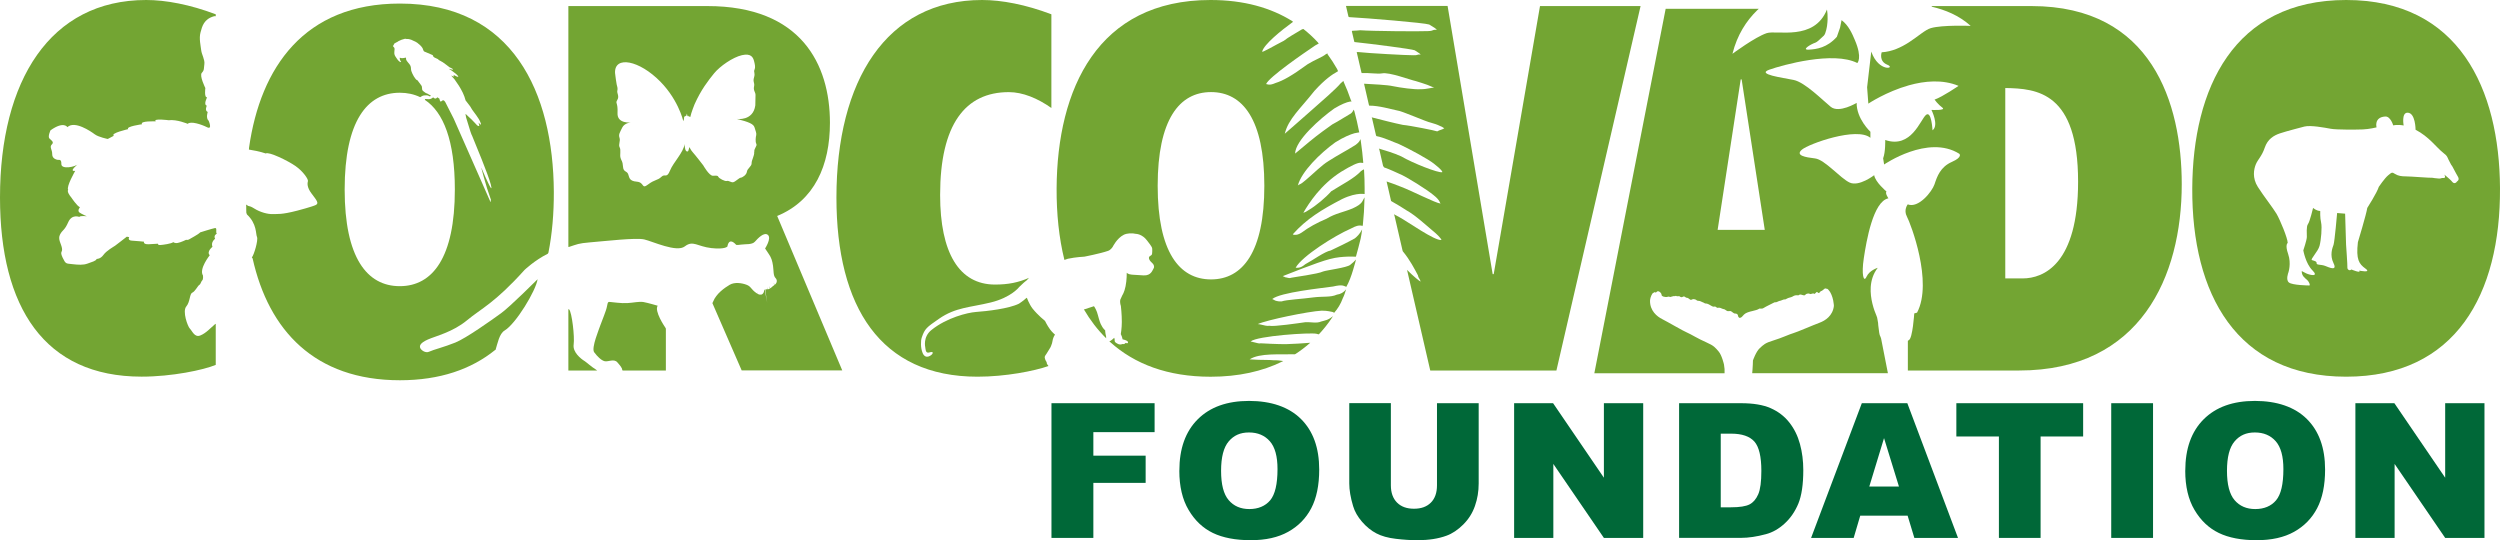
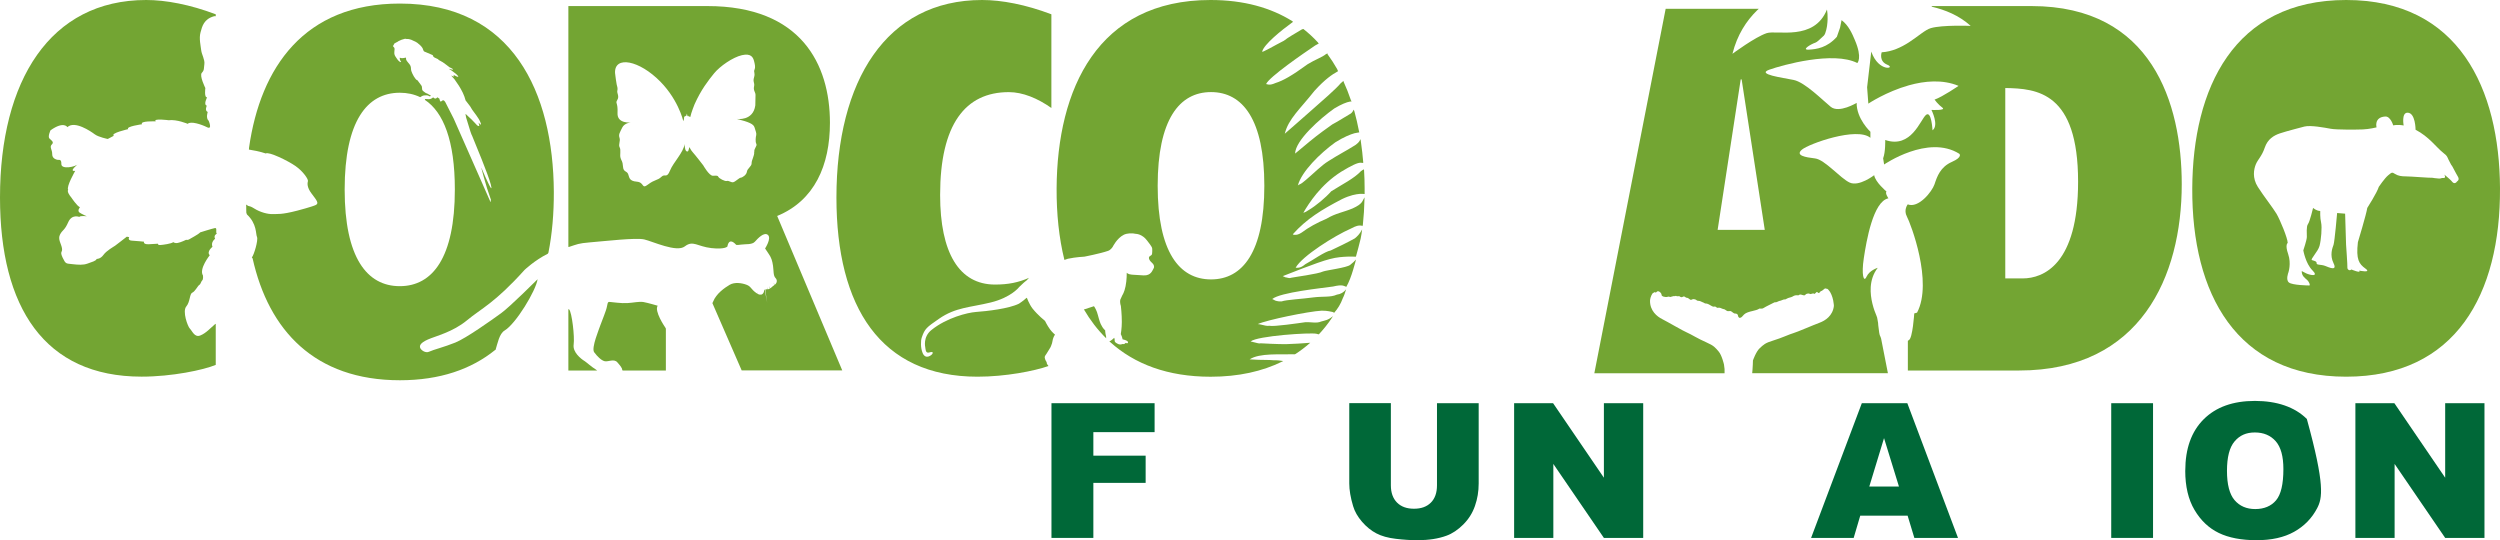
<svg xmlns="http://www.w3.org/2000/svg" width="199" height="43" viewBox="0 0 199 43" fill="none">
  <g clip-path="url(#clip0_31_6235)">
    <path d="M83.697 32.095H91.906V34.398H87.031V36.271H91.193V38.437H87.031V42.818H83.697V32.095Z" fill="#006838" />
-     <path d="M93.877 37.461C93.877 35.71 94.364 34.349 95.342 33.374C96.319 32.399 97.679 31.913 99.425 31.913C101.171 31.913 102.593 32.392 103.557 33.351C104.525 34.31 105.009 35.651 105.009 37.377C105.009 38.629 104.796 39.657 104.374 40.459C103.953 41.262 103.341 41.885 102.54 42.331C101.743 42.778 100.746 43 99.556 43C98.366 43 97.339 42.808 96.545 42.423C95.75 42.038 95.106 41.428 94.613 40.593C94.119 39.761 93.874 38.717 93.874 37.465L93.877 37.461ZM97.198 37.478C97.198 38.561 97.398 39.34 97.803 39.81C98.205 40.283 98.755 40.521 99.448 40.521C100.141 40.521 100.713 40.289 101.105 39.826C101.494 39.363 101.69 38.531 101.69 37.334C101.69 36.323 101.488 35.589 101.079 35.122C100.67 34.659 100.118 34.424 99.418 34.424C98.719 34.424 98.212 34.659 97.807 35.132C97.401 35.605 97.198 36.388 97.198 37.481V37.478Z" fill="#006838" />
    <path d="M114.391 32.095H117.703V38.482C117.703 39.115 117.605 39.712 117.405 40.276C117.209 40.84 116.895 41.333 116.473 41.754C116.048 42.175 115.607 42.472 115.143 42.641C114.499 42.879 113.724 43 112.819 43C112.295 43 111.727 42.964 111.105 42.889C110.488 42.817 109.971 42.674 109.556 42.455C109.141 42.24 108.762 41.93 108.415 41.529C108.072 41.131 107.836 40.717 107.709 40.292C107.503 39.611 107.402 39.004 107.402 38.479V32.092H110.713V38.632C110.713 39.216 110.877 39.673 111.2 40.002C111.527 40.332 111.975 40.495 112.554 40.495C113.132 40.495 113.574 40.332 113.897 40.009C114.221 39.686 114.384 39.226 114.384 38.632V32.092L114.391 32.095Z" fill="#006838" />
    <path d="M120.527 32.095H123.626L127.67 38.026V32.095H130.799V42.818H127.67L123.646 36.929V42.818H120.524V32.095H120.527Z" fill="#006838" />
-     <path d="M133.653 32.095H138.586C139.557 32.095 140.342 32.225 140.943 32.49C141.541 32.754 142.035 33.129 142.427 33.625C142.816 34.117 143.101 34.692 143.277 35.344C143.454 35.996 143.542 36.688 143.542 37.419C143.542 38.564 143.408 39.454 143.15 40.084C142.888 40.713 142.525 41.245 142.061 41.669C141.597 42.096 141.1 42.38 140.567 42.52C139.841 42.716 139.181 42.814 138.589 42.814H133.656V32.092L133.653 32.095ZM136.971 34.522V40.381H137.785C138.478 40.381 138.972 40.302 139.266 40.149C139.56 39.996 139.789 39.728 139.956 39.343C140.123 38.962 140.204 38.339 140.204 37.481C140.204 36.346 140.018 35.566 139.649 35.148C139.276 34.731 138.661 34.519 137.801 34.519H136.974L136.971 34.522Z" fill="#006838" />
    <path d="M151.846 41.046H148.076L147.553 42.818H144.163L148.201 32.095H151.823L155.857 42.818H152.382L151.846 41.046ZM151.156 38.727L149.969 34.874L148.796 38.727H151.153H151.156Z" fill="#006838" />
-     <path d="M155.726 32.095H165.818V34.744H162.431V42.818H159.113V34.744H155.726V32.095Z" fill="#006838" />
    <path d="M168.054 32.095H171.382V42.818H168.054V32.095Z" fill="#006838" />
-     <path d="M173.948 37.461C173.948 35.71 174.436 34.349 175.413 33.374C176.391 32.399 177.75 31.913 179.493 31.913C181.235 31.913 182.661 32.392 183.625 33.351C184.593 34.31 185.077 35.651 185.077 37.377C185.077 38.629 184.864 39.657 184.442 40.459C184.021 41.262 183.409 41.885 182.612 42.331C181.814 42.778 180.817 43 179.624 43C178.43 43 177.407 42.808 176.616 42.423C175.822 42.038 175.178 41.428 174.684 40.593C174.19 39.761 173.945 38.717 173.945 37.465L173.948 37.461ZM177.267 37.478C177.267 38.561 177.469 39.34 177.871 39.81C178.274 40.283 178.823 40.521 179.519 40.521C180.215 40.521 180.784 40.289 181.173 39.826C181.566 39.363 181.758 38.531 181.758 37.334C181.758 36.323 181.556 35.589 181.147 35.122C180.738 34.659 180.186 34.424 179.486 34.424C178.787 34.424 178.28 34.659 177.875 35.132C177.469 35.605 177.267 36.388 177.267 37.481V37.478Z" fill="#006838" />
+     <path d="M173.948 37.461C173.948 35.71 174.436 34.349 175.413 33.374C176.391 32.399 177.75 31.913 179.493 31.913C181.235 31.913 182.661 32.392 183.625 33.351C185.077 38.629 184.864 39.657 184.442 40.459C184.021 41.262 183.409 41.885 182.612 42.331C181.814 42.778 180.817 43 179.624 43C178.43 43 177.407 42.808 176.616 42.423C175.822 42.038 175.178 41.428 174.684 40.593C174.19 39.761 173.945 38.717 173.945 37.465L173.948 37.461ZM177.267 37.478C177.267 38.561 177.469 39.34 177.871 39.81C178.274 40.283 178.823 40.521 179.519 40.521C180.215 40.521 180.784 40.289 181.173 39.826C181.566 39.363 181.758 38.531 181.758 37.334C181.758 36.323 181.556 35.589 181.147 35.122C180.738 34.659 180.186 34.424 179.486 34.424C178.787 34.424 178.28 34.659 177.875 35.132C177.469 35.605 177.267 36.388 177.267 37.481V37.478Z" fill="#006838" />
    <path d="M187.493 32.095H190.592L194.636 38.026V32.095H197.764V42.818H194.636L190.611 36.929V42.818H187.489V32.095H187.493Z" fill="#006838" />
    <path d="M83.445 29.14C82.337 29.531 80.039 29.985 77.809 29.985C70.091 29.985 66.58 24.442 66.58 15.723C66.583 6.436 70.542 0 78.175 0C79.731 0 81.647 0.362 83.69 1.138V8.595C82.589 7.819 81.405 7.333 80.303 7.333C76.835 7.333 74.834 9.9 74.834 15.521C74.834 20.123 76.345 22.651 79.202 22.651C80.271 22.651 81.069 22.485 81.915 22.113L81.768 22.257L81.801 22.25L81.493 22.501L81.137 22.837C81.137 22.837 80.503 23.676 78.859 24.077C77.217 24.478 76.07 24.455 74.743 25.375C73.749 26.064 73.618 26.155 73.376 26.856C73.275 27.14 73.285 27.708 73.428 28.06C73.428 28.06 73.553 28.487 73.903 28.38C74.252 28.272 74.426 27.907 73.981 28.053C73.644 28.171 73.677 27.727 73.651 27.646C73.651 27.646 73.448 26.827 74.138 26.272C75.37 25.281 77.028 24.883 77.672 24.834C78.574 24.768 80.303 24.573 81.111 24.172C81.111 24.172 81.48 23.93 81.647 23.764L81.742 23.695H81.735C81.735 23.695 81.925 24.217 82.19 24.56C82.612 25.091 83.184 25.545 83.184 25.545C83.184 25.545 83.354 25.904 83.573 26.204C83.746 26.445 83.978 26.638 83.978 26.638C83.978 26.638 83.89 26.758 83.838 26.912C83.788 27.032 83.782 27.186 83.743 27.319C83.69 27.492 83.622 27.636 83.622 27.636C83.622 27.636 83.533 27.786 83.458 27.907C83.37 28.053 83.288 28.181 83.288 28.181C83.288 28.181 83.154 28.347 83.157 28.432C83.164 28.621 83.311 28.826 83.311 28.826C83.311 28.826 83.311 28.99 83.416 29.068L83.458 29.143L83.445 29.14Z" fill="#73A533" />
-     <path d="M111.988 21.474C112.508 21.983 112.979 22.397 113.096 22.407C113.074 22.381 113.051 22.355 113.034 22.28C112.992 22.175 112.9 22.12 112.868 21.918C112.609 21.425 112.22 20.672 111.661 20L111.638 19.925L111.007 17.191L110.958 17.054C111.119 17.139 111.272 17.22 111.413 17.299C112.07 17.657 114.205 19.178 114.731 19.103C114.738 19.054 114.695 19.001 114.623 18.92C114.538 18.816 114.466 18.734 114.283 18.571C113.551 17.961 112.685 17.142 111.933 16.728C111.544 16.473 111.151 16.238 110.798 16.04L110.73 15.997L110.399 14.559L110.373 14.444C110.713 14.565 111.099 14.689 111.508 14.862C112.371 15.185 114.283 16.173 114.675 16.206C114.649 16.183 114.63 16.154 114.59 16.053C114.528 15.922 114.375 15.736 114.12 15.54C113.636 15.126 111.91 14.033 111.38 13.834C111.145 13.733 110.681 13.502 110.171 13.322L110.092 13.202L109.798 11.92L109.762 11.828C110.239 11.975 110.903 12.158 111.534 12.445C112.43 12.973 114.525 13.802 114.806 13.704C114.813 13.652 114.77 13.6 114.702 13.521C114.607 13.414 114.427 13.251 114.172 13.055C113.711 12.667 112.086 11.805 111.351 11.466C110.88 11.296 110.157 10.944 109.576 10.837L109.533 10.788L109.209 9.385L109.183 9.339C109.814 9.502 111.06 9.822 111.661 9.94C112.25 9.992 114.264 10.396 114.404 10.458C114.613 10.331 114.757 10.344 114.966 10.213C114.875 10.155 114.757 10.07 114.639 10.034C114.404 9.913 114.162 9.842 113.924 9.773C113.482 9.682 111.586 8.821 111.194 8.788C110.743 8.7 109.762 8.4 108.99 8.41L108.961 8.335L108.595 6.739L108.582 6.664C109.2 6.697 110.481 6.762 110.85 6.854C111.504 6.987 112.58 7.134 113.051 7.102C113.646 7.108 114.005 6.945 114.175 6.981C113.979 6.916 113.816 6.828 113.626 6.756C113.315 6.658 112.979 6.527 112.688 6.452C112.253 6.364 110.579 5.722 110.004 5.842C109.647 5.904 108.954 5.784 108.392 5.816L108.366 5.754L107.993 4.143H108.108C108.837 4.231 111.988 4.404 112.495 4.397C112.933 4.41 112.711 4.322 113.09 4.342C113.051 4.316 113.002 4.26 112.966 4.234L112.613 4.003C112.345 3.895 109.2 3.494 107.813 3.347L107.791 3.278L107.608 2.492L107.64 2.45C107.885 2.443 108.104 2.427 108.274 2.408C109.173 2.479 113.038 2.512 113.652 2.476C114.195 2.46 113.914 2.359 114.378 2.365C114.326 2.333 114.263 2.261 114.214 2.231L113.763 1.951C113.391 1.817 108.765 1.435 107.405 1.364L107.339 1.331L107.14 0.473H115.228L118.817 21.823H118.899L122.584 0.483H130.59L123.891 29.492H113.848L112.018 21.559L111.991 21.471L111.988 21.474Z" fill="#73A533" />
    <path d="M153.742 0.483H161.702C171.297 0.483 173.667 8.223 173.667 14.663C173.667 21.999 170.398 29.492 160.721 29.492H151.865V27.133L151.944 27.071C152.245 26.947 152.375 24.948 152.375 24.948L152.598 24.886C153.882 22.452 152.081 17.784 151.793 17.246C151.502 16.708 151.856 16.267 151.856 16.267C152.702 16.607 153.788 15.266 153.99 14.663C154.19 14.053 154.451 13.293 155.363 12.891C156.269 12.49 155.958 12.239 155.958 12.239C153.477 10.683 149.976 13.094 149.976 13.094L149.897 12.601C150.093 12.095 150.064 11.143 150.064 11.143C152.14 11.857 152.869 9.512 153.31 9.147C153.752 8.781 153.827 10.373 153.827 10.373C154.366 9.978 153.742 8.749 153.742 8.749C153.742 8.749 154.955 8.814 154.611 8.566C154.268 8.318 153.99 7.93 153.99 7.93C154.647 7.698 155.899 6.834 155.899 6.834C154.624 6.305 153.196 6.442 151.954 6.788C150.142 7.297 148.72 8.249 148.72 8.249L148.622 6.948L148.953 4.107C149.547 5.793 150.947 5.441 150.234 5.154C149.525 4.87 149.783 4.162 149.783 4.162C150.61 4.116 151.342 3.761 151.957 3.366C152.686 2.893 153.251 2.365 153.696 2.238C154.618 1.97 156.867 2.061 156.867 2.061C155.916 1.21 154.834 0.789 153.788 0.538L153.742 0.476V0.483ZM159.62 22.162H161.003C162.676 22.162 165.416 21.02 165.416 14.46C165.416 7.333 162.147 7.046 159.62 7.007V22.162Z" fill="#73A533" />
    <path d="M186.754 0C177.773 0 174.543 7.085 174.504 14.992C174.462 23.385 178.019 29.985 186.754 29.985C195.489 29.985 199.042 23.385 199 14.992C198.961 7.085 195.734 0 186.754 0ZM195.43 14.568C195.286 14.607 195.224 14.503 195.129 14.392C195.035 14.284 194.567 13.896 194.567 13.896C194.567 13.896 194.688 14.098 194.596 14.147C194.511 14.193 194.423 14.144 194.332 14.183C194.24 14.226 194.129 14.226 193.782 14.177L193.626 14.151C193.429 14.167 191.873 14.04 191.517 14.04C191.161 14.04 190.899 14.004 190.647 13.847C190.402 13.684 190.383 13.723 190.101 13.952C189.817 14.183 189.353 14.872 189.353 14.872C189.215 15.332 188.434 16.552 188.434 16.552C188.379 16.992 187.689 19.275 187.689 19.275C187.529 20.655 187.777 21.011 188.29 21.379C188.804 21.751 187.793 21.539 187.793 21.539C187.97 21.787 187.172 21.451 187.172 21.451C186.996 21.608 186.835 21.415 186.852 21.291C186.868 21.167 186.747 19.468 186.747 19.468L186.672 17.008L186.035 16.956C186.035 16.956 185.838 19.239 185.75 19.484C185.662 19.732 185.43 20.3 185.75 20.952C186.071 21.608 185.397 21.288 185.077 21.164C184.756 21.04 184.384 21.112 184.403 20.952C184.423 20.792 184.191 20.759 184.031 20.704C183.874 20.652 184.511 20.032 184.635 19.572C184.76 19.112 184.848 18.085 184.76 17.716C184.668 17.344 184.691 16.796 184.691 16.796C184.351 16.777 184.122 16.548 184.122 16.548C184.122 16.548 183.857 17.661 183.713 17.84C183.573 18.016 183.625 18.636 183.625 18.864C183.625 19.093 183.344 19.928 183.344 19.928C183.344 19.928 183.521 20.971 184.07 21.52C184.619 22.068 183.857 21.891 183.589 21.767C183.324 21.643 183.22 21.572 183.22 21.572C183.2 21.96 183.485 22.139 183.642 22.28C183.802 22.42 183.926 22.723 183.818 22.723C183.71 22.723 182.491 22.704 182.206 22.492C181.922 22.28 182.154 21.696 182.154 21.696C182.154 21.696 182.399 20.988 182.138 20.224C181.87 19.465 182.102 19.34 182.102 19.34C182.102 18.969 181.494 17.501 181.213 17.021C180.928 16.545 180.186 15.605 179.725 14.881C179.264 14.157 179.405 13.469 179.565 13.078C179.725 12.689 180.042 12.441 180.274 11.753C180.506 11.065 181.003 10.781 181.468 10.621C181.925 10.461 183.432 10.073 183.432 10.073C183.926 9.949 185.044 10.161 185.521 10.249C185.999 10.337 187.561 10.321 188.074 10.302C188.591 10.285 189.173 10.138 189.173 10.138C189.173 10.138 188.951 9.333 189.863 9.274C190.291 9.248 190.5 9.982 190.5 9.982C190.5 9.982 190.814 9.894 191.331 9.988C191.331 9.988 191.144 8.984 191.628 8.971C192.279 8.954 192.279 10.328 192.279 10.328C193.344 10.876 193.959 11.753 194.436 12.125C194.914 12.497 194.721 12.428 195.11 13.11L195.205 13.244C195.358 13.554 195.662 14.085 195.662 14.085C195.662 14.085 195.783 14.284 195.626 14.405C195.466 14.529 195.571 14.526 195.424 14.565L195.43 14.568Z" fill="#73A533" />
    <path d="M17.173 1.298V1.138C15.126 0.362 13.198 0 11.638 0C3.975 0 0 6.436 0 15.72C0 24.439 3.524 29.981 11.272 29.981C13.688 29.981 16.189 29.453 17.173 29.045V25.776L17.124 25.799C16.761 26.103 16.401 26.523 15.944 26.703C15.489 26.889 15.3 26.341 15.12 26.165C14.937 25.992 14.505 24.778 14.826 24.397C15.146 24.021 15.077 23.405 15.306 23.297C15.538 23.19 15.744 22.749 15.865 22.678C15.986 22.606 15.993 22.42 16.097 22.319C16.199 22.224 16.156 21.927 16.156 21.927C15.819 21.415 16.696 20.316 16.696 20.316C16.418 20.035 16.911 19.647 16.911 19.647C16.761 19.265 17.121 19.008 17.121 19.008C16.974 18.727 17.261 18.6 17.261 18.6C17.14 18.509 17.31 18.12 17.114 18.153C16.918 18.186 15.937 18.496 15.937 18.496C15.744 18.695 15.195 18.956 15.071 19.044C14.947 19.128 14.812 19.089 14.812 19.089C14.812 19.089 14.414 19.288 14.152 19.337C13.897 19.383 13.793 19.272 13.793 19.272C13.659 19.399 12.966 19.491 12.759 19.504C12.544 19.52 12.573 19.399 12.573 19.399C12.573 19.399 12.295 19.422 11.834 19.442C11.37 19.458 11.462 19.239 11.462 19.239C11.462 19.239 10.857 19.174 10.491 19.155C10.121 19.132 10.285 18.874 10.285 18.874L10.092 18.841C10.092 18.841 9.268 19.487 9.157 19.562C9.039 19.644 8.474 19.954 8.232 20.293C7.99 20.629 7.696 20.61 7.696 20.61C7.627 20.789 7.32 20.841 6.976 20.978C6.627 21.112 6.218 21.079 5.737 21.024C5.257 20.965 5.234 21.034 4.982 20.502C4.737 19.97 4.995 20.13 4.933 19.755C4.868 19.38 4.58 19.037 4.783 18.659C4.982 18.284 5.136 18.359 5.43 17.69C5.724 17.021 6.309 17.266 6.309 17.266C6.401 17.152 6.908 17.214 6.908 17.214C6.908 17.214 6.571 17.08 6.342 16.927C6.117 16.773 6.365 16.496 6.365 16.496C6.123 16.398 5.688 15.736 5.688 15.736C5.273 15.243 5.427 15.11 5.427 15.11C5.257 14.862 5.989 13.599 5.989 13.599C5.414 13.684 6.234 13.042 6.234 13.042C6.019 13.293 4.874 13.511 4.884 13.058C4.894 12.611 4.678 12.758 4.551 12.719C4.423 12.676 4.152 12.604 4.155 12.259C4.162 11.913 3.916 11.701 4.122 11.502C4.328 11.309 4.096 11.182 3.939 11.029C3.782 10.876 4.021 10.373 4.021 10.373C5.08 9.616 5.365 10.122 5.365 10.122C5.937 9.574 7.228 10.455 7.535 10.686C7.843 10.918 8.578 11.062 8.578 11.062L9.062 10.807C8.752 10.605 10.206 10.279 10.206 10.279C9.987 10.07 11.305 9.89 11.305 9.89C11.105 9.607 12.39 9.662 12.39 9.662C12.165 9.401 13.426 9.571 13.426 9.571C14.077 9.486 14.943 9.858 14.943 9.858C15.169 9.62 16.022 9.897 16.477 10.125C16.934 10.36 16.611 9.616 16.611 9.616C16.362 9.398 16.535 8.912 16.535 8.912C16.271 8.811 16.46 8.413 16.46 8.413C16.176 8.325 16.486 7.747 16.486 7.747C16.241 7.783 16.346 7.01 16.346 7.01C16.346 7.01 15.852 6.018 16.065 5.797C16.274 5.575 16.218 5.457 16.267 5.108C16.32 4.756 16.055 4.342 16.016 4.003C15.98 3.663 15.829 3.063 15.96 2.584C16.091 2.101 16.221 1.517 17.042 1.292H17.189L17.173 1.298Z" fill="#73A533" />
    <path d="M47.537 29.495H45.242V24.609L45.297 24.625C45.523 24.837 45.752 26.817 45.663 27.427C45.572 28.044 46.258 28.572 46.514 28.729C46.693 28.84 47.092 29.212 47.435 29.417L47.537 29.499V29.495Z" fill="#73A533" />
    <path d="M49.528 29.466C49.551 29.293 49.319 29.052 49.142 28.843C48.88 28.533 48.419 28.811 48.142 28.755C47.86 28.693 47.543 28.373 47.295 28.037C47.05 27.695 47.703 26.162 47.802 25.852C47.903 25.545 48.266 24.726 48.321 24.361C48.38 24.002 48.436 24.025 48.573 24.038C48.714 24.045 49.469 24.159 49.94 24.126C50.41 24.1 50.865 23.986 51.215 24.041C51.564 24.103 52.352 24.335 52.352 24.335C52.061 24.762 52.924 26.021 52.924 26.021C52.924 26.021 52.947 26.044 53.003 26.155V29.495H49.59" fill="#73A533" />
    <path d="M60.604 23.346C60.59 23.363 60.378 23.614 60.362 24.23C60.362 24.23 60.296 23.698 60.604 23.346Z" fill="#73A533" />
    <path d="M60.339 23.262C60.339 23.262 60.126 23.444 60.136 23.732C60.136 23.732 60.123 23.399 60.339 23.262Z" fill="#73A533" />
    <path d="M61.097 22.847C61.097 22.847 61.11 23.614 61.378 23.982C61.378 23.982 61.002 23.402 61.097 22.847Z" fill="#73A533" />
    <path d="M61.575 22.505C61.575 22.505 61.905 23.059 61.957 23.167C61.957 23.167 61.575 22.596 61.575 22.505Z" fill="#73A533" />
    <path d="M61.257 22.763C61.257 22.763 61.372 23.144 61.372 23.409C61.372 23.409 61.251 22.89 61.257 22.763Z" fill="#73A533" />
    <path d="M61.862 17.191C64.84 15.968 66.063 13.156 66.063 9.776C66.063 5.128 63.775 0.483 56.305 0.483H45.242V19.654H45.297C45.945 19.445 46.03 19.37 46.932 19.295C48.138 19.197 50.629 18.904 51.286 19.06C51.947 19.213 53.866 20.12 54.513 19.611C55.164 19.106 55.5 19.618 56.618 19.748C57.733 19.872 57.903 19.618 57.903 19.618C57.903 19.618 57.988 18.822 58.596 19.484C58.596 19.484 58.609 19.527 58.985 19.471C59.358 19.416 59.861 19.494 60.09 19.239C60.316 18.982 60.826 18.437 61.127 18.701C61.431 18.969 60.901 19.778 60.901 19.778C60.901 19.778 61.022 19.967 61.208 20.238C61.398 20.509 61.476 20.769 61.532 21.154C61.588 21.543 61.545 21.947 61.731 22.13C61.918 22.319 61.83 22.57 61.64 22.691C61.447 22.805 61.319 23.033 61.081 23.03C61.048 23.03 60.973 23.037 60.944 23.033C60.944 23.033 60.953 23.542 61.074 24.11C61.074 24.11 60.908 23.412 60.908 23.033C60.908 23.001 60.826 23.108 60.819 23.16C60.809 23.285 60.669 23.653 60.215 23.333C59.76 23.014 59.793 22.805 59.427 22.668C59.064 22.528 58.475 22.436 58.08 22.671C57.684 22.906 57.008 23.376 56.766 24.005L56.707 24.129L59.038 29.486H67.044L61.859 17.181L61.862 17.191ZM60.032 12.092C60.067 12.399 59.816 12.748 59.829 12.996C59.839 13.244 59.482 13.407 59.453 13.671C59.42 13.932 59.077 14.141 58.962 14.144C58.842 14.151 58.544 14.457 58.374 14.503C58.204 14.549 58.001 14.353 57.858 14.405C57.714 14.457 57.227 14.197 57.181 14.079C57.135 13.965 57.053 13.978 56.749 13.991C56.449 14.001 55.978 13.162 55.978 13.162C55.978 13.162 55.353 12.35 55.164 12.145C54.974 11.939 54.883 11.707 54.883 11.707C54.883 11.707 54.827 11.861 54.798 11.982C54.765 12.105 54.598 12.096 54.543 11.861C54.49 11.626 54.497 11.46 54.497 11.46C54.402 12.148 53.601 12.915 53.333 13.577C53.062 14.242 52.941 13.782 52.643 14.079C52.342 14.373 52.123 14.275 51.584 14.686C51.045 15.1 51.319 14.513 50.688 14.461C50.054 14.409 50.106 14.112 49.998 13.851C49.887 13.586 49.619 13.714 49.59 13.251C49.557 12.787 49.469 12.83 49.397 12.575C49.319 12.324 49.446 11.959 49.325 11.73C49.204 11.505 49.407 11.235 49.312 10.964C49.217 10.693 49.351 10.533 49.528 10.158C49.708 9.78 50.221 9.747 50.221 9.747C50.221 9.747 49.112 9.878 49.155 8.997C49.197 8.119 48.956 8.256 49.135 7.959C49.322 7.659 49.09 7.415 49.139 7.226C49.191 7.033 49.126 6.883 49.09 6.733C49.054 6.58 48.992 6.084 48.992 6.084C48.674 4.472 50.544 4.652 52.251 6.198C53.961 7.738 54.392 9.643 54.392 9.643C54.392 9.643 54.451 9.515 54.451 9.372C54.451 9.228 54.588 9.241 54.588 9.241L54.647 9.036L54.66 9.222L54.729 9.254L54.742 9.062C54.742 9.062 54.729 9.254 54.853 9.274C54.935 9.287 54.945 9.31 54.945 9.323C55.017 8.964 55.285 8.305 55.285 8.305C55.811 7.128 56.377 6.413 56.841 5.839C57.308 5.268 58.331 4.557 59.06 4.391C59.79 4.228 59.943 4.567 60.022 4.857C60.097 5.151 60.143 5.366 60.058 5.552C59.966 5.735 60.133 5.793 60.022 6.162C59.907 6.534 60.094 6.57 60.022 6.89C59.95 7.203 60.146 7.343 60.139 7.565C60.13 7.783 60.123 8.387 60.123 8.387C59.95 9.659 58.652 9.467 58.652 9.467C59.636 9.714 59.979 9.874 60.061 10.142C60.143 10.409 60.231 10.615 60.195 10.758C60.156 10.902 60.11 11.267 60.202 11.447C60.3 11.626 60.009 11.796 60.041 12.099L60.032 12.092Z" fill="#73A533" />
    <path d="M88.052 26.928C87.365 26.253 86.776 25.48 86.276 24.625L86.329 24.619L87.081 24.374C87.081 24.374 87.211 24.547 87.316 24.834C87.417 25.118 87.492 25.522 87.617 25.79C87.8 26.181 87.97 26.292 87.97 26.292C87.97 26.292 87.976 26.53 88.042 26.765L88.052 26.928Z" fill="#73A533" />
    <path d="M108.559 13.531V13.469L108.337 13.619C107.787 14.209 106.882 14.65 105.966 15.227C105.525 15.729 104.75 16.379 104.175 16.718C103.969 16.848 103.94 16.871 103.835 16.91C103.786 16.904 103.76 16.927 103.734 16.953C104.201 16.157 105.123 14.709 106.751 13.674C107.562 13.182 108.078 12.931 108.323 12.954L108.507 12.97L108.513 12.918C108.471 12.379 108.408 11.851 108.333 11.326L108.297 11.075C108.167 11.365 108.042 11.417 107.879 11.551C107.199 11.981 106.496 12.34 105.76 12.813C105.185 13.159 104.557 13.815 103.943 14.327C103.73 14.503 103.593 14.617 103.492 14.656C103.39 14.692 103.335 14.741 103.309 14.764C103.606 13.655 105.071 12.21 106.287 11.332C106.97 10.902 107.48 10.703 107.81 10.608C107.954 10.585 108.085 10.549 108.199 10.536L108.176 10.445C108.072 9.907 107.951 9.378 107.81 8.866L107.758 8.726C107.702 8.847 107.63 8.951 107.536 9.029C107.013 9.326 106.643 9.59 106.045 9.907C105.675 10.168 104.907 10.716 104.266 11.248L103.09 12.226C103.109 11.169 105.1 9.421 106.208 8.635C106.78 8.292 107.192 8.132 107.467 8.083C107.509 8.083 107.552 8.08 107.588 8.077L107.532 7.976C107.362 7.473 107.169 6.984 106.954 6.514L106.937 6.439C106.879 6.498 106.803 6.553 106.712 6.635C106.375 7.049 105.277 8.008 104.23 8.925C103.639 9.463 102.969 10.018 102.269 10.644C102.55 9.463 103.508 8.661 104.629 7.235C105.456 6.322 106.042 5.921 106.509 5.666L106.434 5.493C106.202 5.085 105.95 4.694 105.675 4.319L105.669 4.25C105.633 4.267 105.59 4.286 105.545 4.309C105.221 4.573 104.711 4.727 104.083 5.115C102.815 6.038 102.135 6.42 101.527 6.609C101.295 6.71 101.144 6.746 100.997 6.736C100.899 6.726 100.827 6.694 100.782 6.69C101.027 6.12 103.766 4.244 104.691 3.618C104.793 3.559 104.884 3.51 104.973 3.464L104.884 3.353C104.535 2.975 104.155 2.626 103.747 2.306L103.632 2.339C103.093 2.668 102.517 2.981 102.2 3.242C101.53 3.575 100.383 4.26 100.471 4.097C100.612 3.539 101.942 2.453 102.923 1.739L102.871 1.686C101.161 0.617 99.01 0 96.358 0C87.371 0 84.148 7.085 84.106 14.992C84.096 17.018 84.295 18.943 84.727 20.691L85.005 20.596C85.642 20.459 86.325 20.43 86.316 20.43C86.296 20.433 87.558 20.192 88.208 19.967C88.434 19.885 88.578 19.637 88.578 19.637C88.578 19.637 88.905 18.959 89.46 18.685C89.689 18.571 90.098 18.535 90.425 18.616C90.425 18.616 90.909 18.613 91.311 19.151C91.719 19.69 91.729 19.673 91.719 19.996C91.706 20.319 91.7 20.277 91.527 20.391C91.36 20.505 91.51 20.763 91.706 20.929C91.903 21.099 91.886 21.308 91.808 21.402C91.733 21.5 91.634 21.953 91.03 21.921C90.428 21.888 90.18 21.869 90.18 21.869L90.049 21.856C89.787 21.833 89.689 21.709 89.689 21.709C89.689 21.709 89.699 22.283 89.594 22.788C89.496 23.278 89.34 23.496 89.34 23.496L89.176 23.855C89.124 24.106 89.222 24.358 89.222 24.358C89.222 24.358 89.3 25.02 89.297 25.63C89.297 26.132 89.215 26.599 89.215 26.599C89.215 26.599 89.268 26.693 89.307 26.811C89.336 26.892 89.356 27.01 89.356 27.01C89.356 27.01 89.608 27.062 89.732 27.147C89.807 27.195 89.784 27.3 89.784 27.3C89.784 27.3 89.758 27.323 89.709 27.323C89.663 27.323 89.598 27.293 89.598 27.293C89.598 27.293 89.552 27.359 89.487 27.385C89.438 27.401 89.362 27.381 89.362 27.381C89.362 27.381 89.277 27.417 89.196 27.421C89.114 27.427 89.039 27.398 89.039 27.398C89.039 27.398 88.862 27.326 88.771 27.235C88.722 27.186 88.725 27.081 88.725 27.081C88.725 27.081 88.731 27.019 88.718 26.97C88.709 26.928 88.689 26.892 88.689 26.892C88.689 26.892 88.427 27.147 88.303 27.173L88.378 27.235C90.307 28.973 92.936 29.988 96.365 29.988C98.594 29.988 100.487 29.557 102.07 28.778L102.142 28.738C101.909 28.699 101.667 28.67 101.39 28.677C101.046 28.644 100.605 28.654 100.183 28.641C99.938 28.621 99.716 28.624 99.471 28.605C100.258 28.083 101.922 28.236 102.939 28.2C102.995 28.2 102.982 28.207 103.034 28.207L103.119 28.181C103.518 27.92 103.897 27.633 104.25 27.323L104.302 27.284C103.734 27.339 102.854 27.375 102.446 27.391C101.873 27.414 100.35 27.326 100.35 27.326C100.245 27.368 100.056 27.3 99.886 27.261L99.549 27.179C100.082 26.732 104.335 26.455 104.793 26.569C104.861 26.585 104.917 26.602 104.966 26.615L105.031 26.559C105.378 26.181 105.698 25.78 105.989 25.349L106.107 25.163C105.705 25.496 105.486 25.499 105.159 25.594C104.796 25.757 104.361 25.62 103.894 25.649C103.367 25.724 101.39 26.015 101.046 25.933C100.847 25.966 100.605 25.891 100.435 25.852C100.314 25.816 100.219 25.809 100.121 25.796C100.844 25.467 104.168 24.782 105.211 24.729C105.705 24.726 105.921 24.817 106.068 24.831C106.14 24.863 106.189 24.866 106.185 24.915C106.489 24.573 106.718 24.201 106.885 23.744C107.006 23.509 107.075 23.268 107.15 23.03C106.96 23.273 106.715 23.415 106.414 23.454C105.924 23.682 105.293 23.575 104.515 23.676C103.665 23.797 102.4 23.855 102.017 23.992C101.841 24.002 101.694 23.986 101.504 23.924C101.409 23.865 101.337 23.836 101.269 23.803C101.909 23.268 105.25 22.932 106.104 22.808C106.483 22.72 106.735 22.694 106.901 22.733C107.022 22.769 107.094 22.802 107.166 22.834C107.372 22.482 107.568 21.957 107.709 21.474C107.784 21.187 107.882 20.926 107.934 20.658C107.742 20.864 107.771 20.841 107.473 21.086C107.205 21.308 105.607 21.506 105.326 21.608C104.914 21.813 102.988 22.058 102.759 22.113C102.629 22.175 102.465 22.087 102.318 22.074L102.106 21.98C102.387 21.878 104.848 20.874 105.859 20.619C106.418 20.469 106.892 20.443 107.284 20.427C107.513 20.427 107.732 20.42 107.931 20.433C108.072 19.954 108.193 19.448 108.31 18.988C108.359 18.724 108.402 18.506 108.425 18.261C108.216 18.662 108.029 18.819 107.843 18.975C107.32 19.272 106.414 19.709 105.924 19.938C105.447 20.019 104.492 20.72 103.897 21.034C103.714 21.19 103.531 21.298 103.358 21.308C103.279 21.324 103.181 21.314 103.132 21.308C103.662 20.371 106.254 18.753 107.516 18.202C107.983 17.951 108.157 17.941 108.304 17.954C108.402 17.964 108.454 17.967 108.448 18.016L108.484 17.892C108.556 17.22 108.598 16.532 108.614 15.831C108.614 15.681 108.608 15.716 108.608 15.716C108.435 15.997 108.487 16.222 107.666 16.591C106.892 16.914 106.342 16.962 105.587 17.413C104.816 17.739 104.165 18.098 103.609 18.515C103.374 18.665 103.217 18.704 103.073 18.688C102.998 18.708 102.926 18.675 102.906 18.649C104.008 17.416 105.208 16.689 106.82 15.85C107.467 15.537 107.941 15.456 108.242 15.433C108.382 15.426 108.503 15.433 108.624 15.442V15.377C108.624 15.25 108.624 15.123 108.624 14.995C108.624 14.506 108.608 14.017 108.578 13.534L108.559 13.531ZM96.398 22.241C93.864 22.241 92.151 20.042 92.151 14.787C92.151 9.532 93.864 7.33 96.398 7.33C98.931 7.33 100.641 9.528 100.641 14.787C100.641 20.045 98.928 22.241 96.398 22.241Z" fill="#73A533" />
    <path d="M149.701 26.84C149.567 26.595 149.593 26.465 149.508 25.887C149.492 25.77 149.495 25.701 149.495 25.701L149.42 25.28L149.371 25.143C149.172 24.684 148.851 23.777 148.91 22.847C148.946 22.319 149.103 21.787 149.469 21.317C149.469 21.317 148.809 21.51 148.577 22.022C148.348 22.537 148.158 21.865 148.361 20.538C148.563 19.207 149.096 16.029 150.319 15.785C150.319 15.785 150.035 15.387 150.162 15.243C150.162 15.243 149.273 14.503 149.185 13.945C149.185 13.945 147.985 14.875 147.239 14.535C146.497 14.199 145.252 12.699 144.477 12.611C143.706 12.52 142.885 12.379 143.431 11.913C143.98 11.446 147.812 10.073 148.884 10.97V10.487C148.884 10.487 147.776 9.463 147.789 8.188C147.789 8.188 146.396 9.036 145.732 8.507C145.072 7.972 143.679 6.55 142.774 6.364C141.868 6.175 139.786 5.917 140.842 5.545C141.894 5.173 145.935 4.048 147.841 5.017C147.841 5.017 148.266 4.638 147.651 3.197C147.439 2.688 147.138 2.006 146.589 1.601L146.468 2.202L146.213 2.932C145.438 3.8 144.605 3.918 143.98 3.953C143.362 3.986 144.124 3.523 144.503 3.396C144.631 3.356 144.827 3.167 145.177 2.838C145.343 2.681 145.432 2.061 145.432 2.061C145.543 1.288 145.425 0.76 145.425 0.76C144.412 3.291 141.424 2.375 140.629 2.639C139.714 2.939 137.903 4.283 137.903 4.283C138.282 2.763 139.021 1.654 139.848 0.841L139.998 0.701H132.587L126.909 29.71H137.275V29.374C137.255 29.159 137.229 29.015 137.229 29.015C137.229 29.015 137.066 28.282 136.801 27.975C136.54 27.675 136.438 27.518 135.811 27.244C135.183 26.974 134.555 26.579 134.287 26.471C134.022 26.367 132.737 25.616 132.316 25.404C131.891 25.192 131.335 24.736 131.342 23.943C131.342 23.943 131.338 23.757 131.453 23.509C131.561 23.265 131.649 23.3 131.649 23.3C131.724 23.173 131.757 23.372 131.881 23.225C132.008 23.082 132.267 23.33 132.26 23.467C132.247 23.601 132.59 23.682 132.734 23.627C132.881 23.571 132.914 23.669 132.996 23.633C133.074 23.601 133.045 23.617 133.189 23.578C133.329 23.535 133.274 23.614 133.359 23.561C133.44 23.512 133.421 23.614 133.574 23.578C133.725 23.545 133.705 23.643 133.836 23.656C133.967 23.666 133.996 23.526 134.137 23.643C134.284 23.764 134.287 23.637 134.47 23.8C134.656 23.963 134.634 23.78 134.862 23.816C135.088 23.855 135.032 23.943 135.15 23.94C135.265 23.94 135.366 23.972 135.441 24.018C135.513 24.067 135.556 24.047 135.667 24.126C135.781 24.201 135.784 24.11 136.02 24.227C136.258 24.348 136.327 24.442 136.461 24.406C136.595 24.37 136.625 24.517 136.732 24.501C136.84 24.485 136.909 24.485 137.066 24.563C137.226 24.638 137.213 24.563 137.396 24.703C137.576 24.84 137.667 24.72 137.785 24.772C137.893 24.824 137.998 24.967 138.122 24.958C138.249 24.945 138.357 25.052 138.344 25.131C138.344 25.131 138.377 25.32 138.504 25.3C138.638 25.277 138.678 25.186 138.828 25.033C138.975 24.886 139.253 24.814 139.478 24.762C139.714 24.71 139.926 24.648 140.015 24.582C140.103 24.517 140.208 24.635 140.404 24.504C140.606 24.377 140.917 24.243 141.142 24.119C141.365 23.989 141.267 24.129 141.489 24.018C141.705 23.907 141.646 23.985 141.872 23.881C142.1 23.777 142.048 23.891 142.205 23.787C142.365 23.682 142.555 23.685 142.679 23.61C142.803 23.535 142.911 23.483 143.088 23.506C143.264 23.529 143.163 23.379 143.467 23.48C143.771 23.575 143.624 23.418 143.876 23.372C144.124 23.327 143.99 23.464 144.225 23.382C144.457 23.297 144.389 23.496 144.539 23.304C144.686 23.114 144.712 23.454 144.853 23.268C144.99 23.082 144.945 23.242 145.131 23.066C145.32 22.89 145.301 22.981 145.471 23C145.471 23 145.772 23.203 145.922 23.91C145.974 24.171 145.978 24.351 145.978 24.351C145.889 25.14 145.285 25.525 144.84 25.688C144.392 25.851 143.032 26.442 142.754 26.517C142.473 26.592 141.806 26.908 141.152 27.104C140.498 27.3 140.374 27.443 140.077 27.714C139.779 27.985 139.534 28.693 139.534 28.693C139.534 28.693 139.521 28.908 139.524 29.009L139.501 29.404L139.475 29.707H150.277L149.737 26.954L149.698 26.84H149.701ZM136.723 18.3L138.56 6.322H138.635L140.476 18.3H136.719H136.723Z" fill="#73A533" />
    <path d="M31.825 0.284C24.211 0.284 20.736 5.372 19.827 11.737L19.814 11.906C20.7 12.046 21.155 12.216 21.155 12.216C21.38 12.05 22.904 12.784 23.525 13.218C24.143 13.652 24.548 14.271 24.512 14.412C24.476 14.555 24.398 14.881 24.81 15.419C25.218 15.958 25.405 16.18 25.137 16.317C24.869 16.45 23.678 16.763 23.678 16.763C22.368 17.106 22.073 17.021 21.71 17.041C21.341 17.057 20.726 16.907 20.233 16.594C19.739 16.287 19.896 16.522 19.592 16.281L19.599 16.447C19.605 16.672 19.595 16.718 19.608 16.936L19.657 17.07C20.462 17.82 20.351 18.642 20.455 18.854C20.576 19.102 20.203 20.339 20.047 20.489L20.109 20.573C21.384 26.285 25.042 30.268 31.832 30.268C35.023 30.268 37.523 29.387 39.41 27.861L39.446 27.848C39.609 27.336 39.74 26.563 40.168 26.308C41.061 25.776 42.656 23.147 42.793 22.227C42.793 22.227 40.613 24.403 39.9 24.922C39.093 25.509 37.108 26.918 36.245 27.267C35.382 27.619 34.473 27.841 34.169 27.991C33.872 28.141 33.512 27.864 33.45 27.698C33.391 27.535 33.411 27.316 34.055 27.026C34.699 26.742 36.042 26.435 37.177 25.493C38.311 24.553 39.38 24.126 41.754 21.487C41.754 21.487 42.541 20.73 43.611 20.192L43.656 20.107C43.954 18.597 44.091 16.972 44.085 15.276C44.042 7.372 40.819 0.284 31.835 0.284H31.825ZM38.311 13.361L38.504 14.079C38.671 14.695 38.864 15.309 39.083 15.915C39.076 15.922 39.066 15.935 39.063 15.951C39.063 15.951 39.057 15.984 39.06 16.003C39.06 16.02 39.063 16.036 39.066 16.049C39.066 16.062 39.07 16.072 39.07 16.075L39.034 16.059L36.114 9.443L35.438 8.113C35.421 8.083 35.395 8.051 35.359 8.018C35.327 7.985 35.287 7.972 35.248 7.985C35.225 7.992 35.206 8.005 35.193 8.024C35.179 8.041 35.157 8.057 35.134 8.064H35.117C35.101 8.077 35.081 8.077 35.065 8.08C35.049 8.08 35.042 8.073 35.035 8.06L34.964 7.835C34.908 7.852 34.839 7.702 34.784 7.773C34.647 7.953 34.48 7.747 34.48 7.747C34.225 7.989 33.989 7.858 33.833 7.887L33.819 7.949C35.294 8.925 36.206 11.192 36.206 15.084C36.206 20.505 34.434 22.779 31.822 22.779C29.21 22.779 27.435 20.505 27.435 15.084C27.435 9.662 29.207 7.382 31.822 7.382C32.407 7.382 32.953 7.496 33.447 7.734L33.587 7.653C33.682 7.594 33.826 7.581 33.95 7.587C34.179 7.591 34.185 7.754 34.3 7.613L33.98 7.431C33.963 7.437 33.937 7.431 33.904 7.411C33.875 7.392 33.842 7.369 33.81 7.346C33.777 7.323 33.744 7.3 33.715 7.274C33.682 7.251 33.666 7.235 33.663 7.229C33.538 7.118 33.646 6.945 33.535 6.798C33.424 6.651 33.322 6.514 33.231 6.39C33.185 6.384 33.136 6.348 33.087 6.289C33.035 6.227 32.986 6.159 32.943 6.084C32.898 6.005 32.858 5.93 32.822 5.852C32.786 5.777 32.764 5.718 32.75 5.673C32.727 5.604 32.714 5.536 32.714 5.47C32.714 5.405 32.705 5.34 32.685 5.278C32.669 5.222 32.642 5.177 32.61 5.134C32.577 5.092 32.541 5.05 32.508 5.007C32.472 4.965 32.437 4.922 32.404 4.877C32.368 4.834 32.345 4.785 32.325 4.733C32.319 4.71 32.319 4.691 32.322 4.671C32.322 4.648 32.322 4.629 32.316 4.599L32.309 4.586C32.254 4.596 32.208 4.603 32.169 4.612C32.129 4.619 32.093 4.625 32.057 4.629C32.021 4.629 31.982 4.629 31.946 4.625C31.91 4.622 31.868 4.609 31.822 4.593C31.815 4.629 31.812 4.655 31.819 4.678C31.825 4.7 31.832 4.723 31.842 4.759C31.855 4.795 31.864 4.821 31.874 4.844C31.881 4.867 31.904 4.896 31.933 4.929C31.93 4.929 31.93 4.932 31.93 4.935H31.923C31.881 4.952 31.832 4.935 31.779 4.886C31.724 4.841 31.672 4.782 31.622 4.714C31.57 4.645 31.524 4.577 31.485 4.511C31.443 4.446 31.42 4.397 31.413 4.368C31.397 4.322 31.387 4.273 31.387 4.221C31.387 4.169 31.387 4.12 31.394 4.071C31.4 4.019 31.404 3.976 31.407 3.931C31.407 3.891 31.407 3.859 31.4 3.833C31.387 3.803 31.367 3.771 31.338 3.745C31.305 3.719 31.286 3.683 31.273 3.644L31.305 3.634L31.4 3.451C31.426 3.451 31.449 3.441 31.466 3.425C31.485 3.412 31.505 3.392 31.528 3.379L31.593 3.36C31.626 3.35 31.678 3.291 31.714 3.278C31.747 3.265 31.825 3.223 31.855 3.213L31.966 3.164C32.031 3.141 32.133 3.112 32.211 3.092C32.289 3.069 32.342 3.115 32.42 3.105C32.495 3.092 32.535 3.122 32.613 3.128C32.688 3.135 32.812 3.2 32.881 3.233C33.058 3.317 33.087 3.314 33.215 3.405C33.349 3.503 33.548 3.679 33.636 3.833C33.682 3.914 33.702 4.081 33.777 4.104L33.895 4.152L34.483 4.404L34.441 4.426C34.483 4.505 34.548 4.567 34.637 4.603C34.728 4.645 34.81 4.681 34.882 4.717L34.908 4.766C34.908 4.766 34.941 4.782 34.973 4.802C35.003 4.818 35.035 4.837 35.075 4.857C35.111 4.877 35.143 4.896 35.176 4.916C35.209 4.935 35.228 4.948 35.242 4.952C35.333 5.014 35.421 5.076 35.516 5.151C35.611 5.226 35.699 5.291 35.784 5.356L35.987 5.454C36.271 5.643 35.715 5.47 35.715 5.47C35.715 5.47 36.291 5.823 36.451 6.038C36.614 6.253 36.092 5.956 36.085 5.953C36.092 5.963 36.088 5.963 36.098 5.976C36.239 6.211 35.915 6.002 35.915 6.002C35.961 6.097 36.121 6.224 36.176 6.309C36.232 6.393 36.291 6.482 36.35 6.563C36.412 6.648 36.471 6.733 36.526 6.821C36.637 6.994 36.742 7.183 36.84 7.385C36.935 7.587 37.01 7.79 37.062 7.995C37.075 8.008 37.098 8.041 37.134 8.086C37.17 8.135 37.206 8.184 37.249 8.236C37.288 8.289 37.324 8.338 37.36 8.38C37.396 8.426 37.419 8.458 37.432 8.478C37.438 8.484 37.448 8.497 37.461 8.52C37.474 8.543 37.484 8.563 37.494 8.582C37.556 8.687 37.621 8.788 37.697 8.886C37.769 8.98 37.84 9.078 37.912 9.176C37.984 9.274 38.053 9.378 38.115 9.479C38.177 9.584 38.23 9.691 38.269 9.812L38.285 9.864C38.292 9.89 38.285 9.91 38.266 9.916L38.233 9.903C38.223 9.887 38.2 9.861 38.158 9.828C38.118 9.792 38.092 9.773 38.086 9.763L38.158 9.982C38.158 9.982 38.154 9.991 38.145 9.998C38.135 10.008 38.128 10.018 38.122 10.027L38.099 10.034H38.089L37.984 9.982C37.968 9.965 37.938 9.936 37.899 9.89C37.86 9.848 37.818 9.802 37.775 9.757C37.729 9.708 37.687 9.662 37.644 9.623C37.602 9.584 37.576 9.551 37.559 9.532C37.527 9.499 37.481 9.46 37.425 9.408C37.37 9.355 37.314 9.306 37.265 9.258C37.213 9.209 37.151 9.15 37.079 9.081L37.053 9.091L37.102 9.352C37.102 9.352 37.121 9.414 37.154 9.522C37.187 9.626 37.226 9.763 37.278 9.926C37.331 10.093 37.386 10.282 37.451 10.487C37.514 10.696 37.576 10.797 37.576 10.797C37.85 11.476 38.847 13.847 39.063 14.672C39.289 15.537 38.769 14.418 38.324 13.371L38.311 13.361Z" fill="#73A533" />
  </g>
  <defs>
    <clipPath id="clip0_31_6235">
      <rect width="199" height="43" fill="white" />
    </clipPath>
  </defs>
</svg>